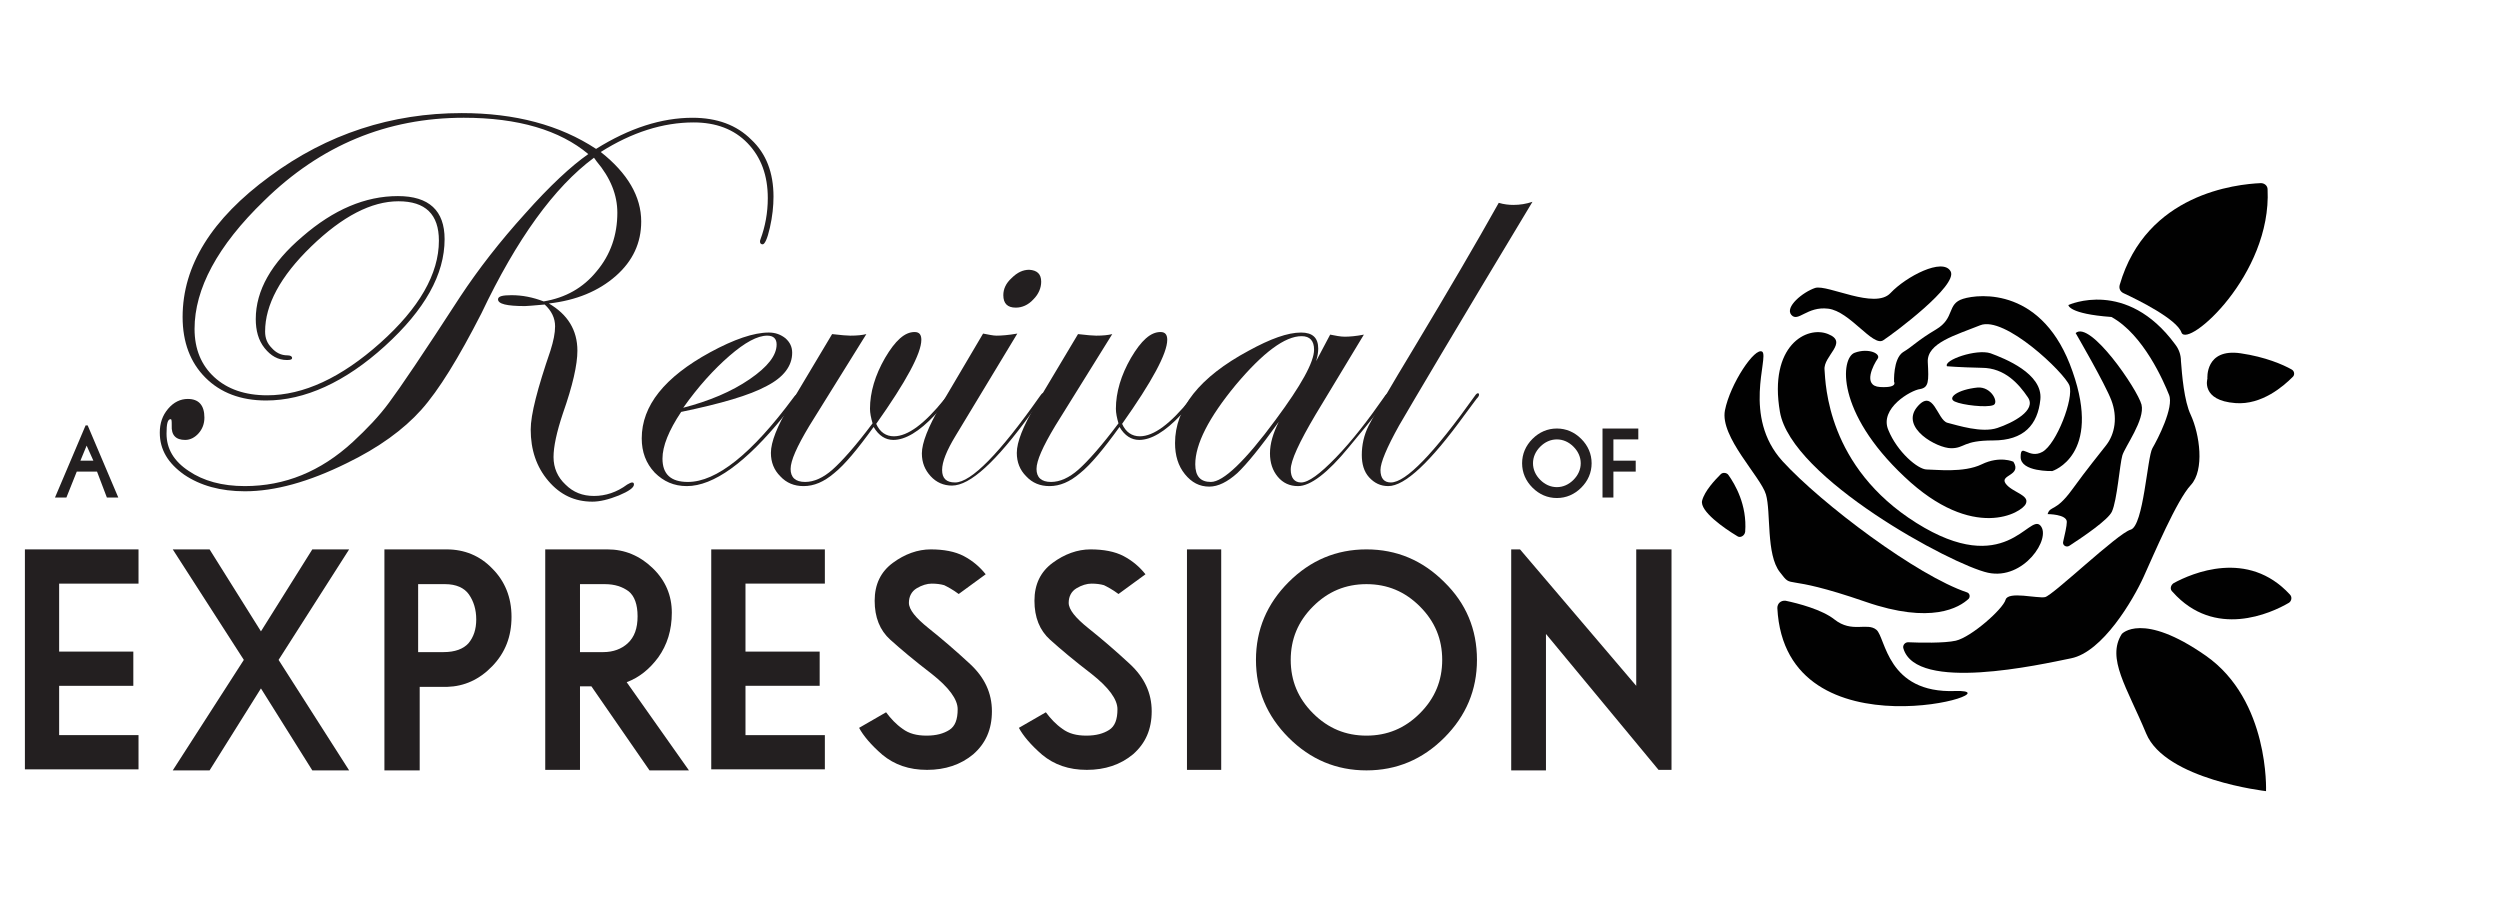
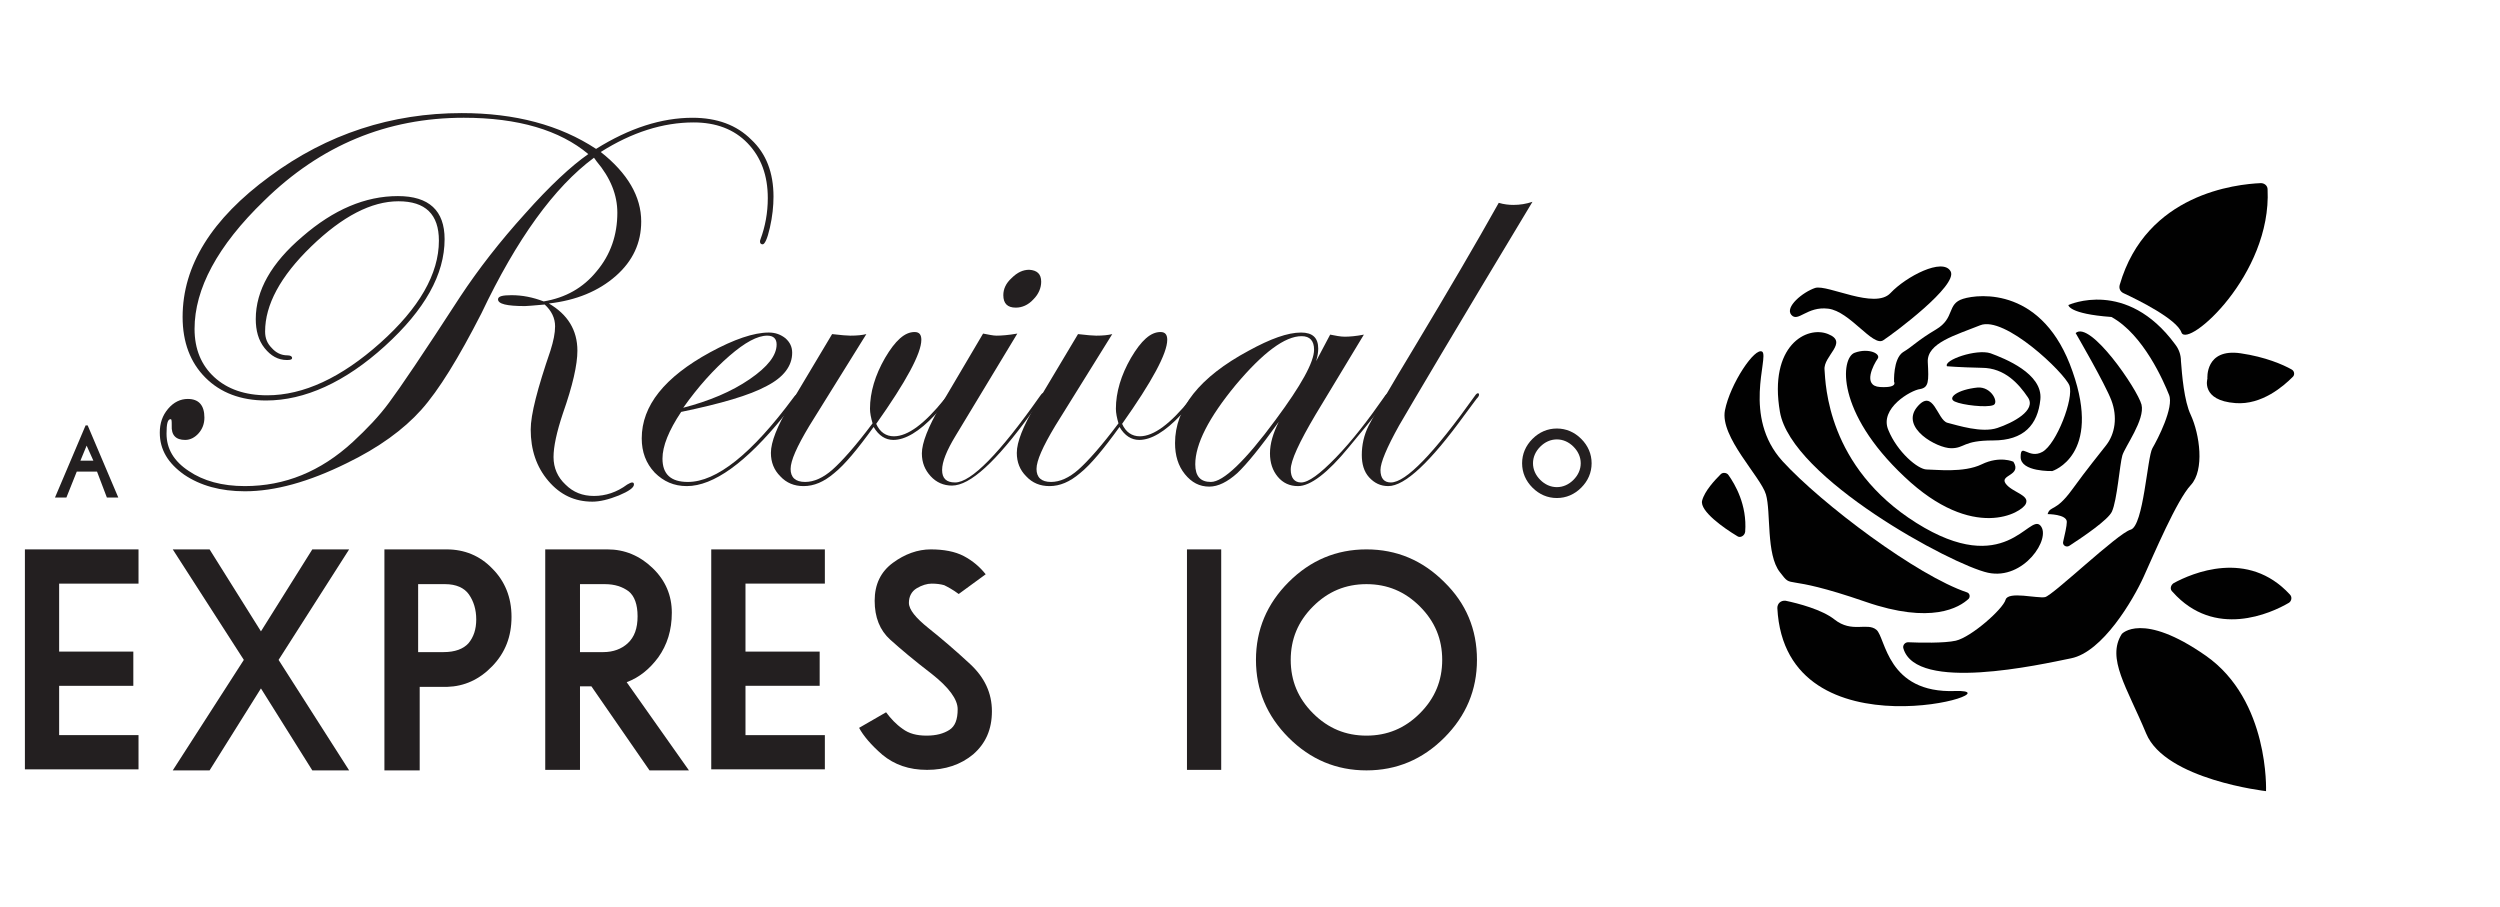
<svg xmlns="http://www.w3.org/2000/svg" version="1.1" id="Layer_2_00000130610583996890057630000001332100324206624160_" x="0px" y="0px" viewBox="0 0 481.9 174.9" style="enable-background:new 0 0 481.9 174.9;" xml:space="preserve">
  <style type="text/css">
	.st0{enable-background:new    ;}
	.st1{fill:#231F20;}
	.st2{fill:#010101;}
</style>
  <g class="st0">
    <path class="st1" d="M149.1,37.9c0,1.8-0.2,3.8-0.7,6c-0.5,2.2-1,3.2-1.4,3.2c-0.3,0-0.5-0.2-0.5-0.5c0-0.1,0-0.3,0.1-0.5   c0.9-2.4,1.4-5.1,1.4-7.9c0-4.4-1.3-7.9-3.9-10.6s-6.1-4-10.4-4c-5.9,0-11.9,1.9-17.9,5.7c5.2,4.1,7.8,8.6,7.8,13.4   c0,4.1-1.6,7.6-4.9,10.5c-3.3,2.9-7.6,4.7-12.9,5.3c3.6,2.1,5.5,5.1,5.5,9.1c0,2.7-0.9,6.7-2.8,12.1c-1.2,3.6-1.8,6.4-1.8,8.4   c0,2.1,0.8,3.9,2.3,5.3c1.5,1.5,3.3,2.2,5.5,2.2c2.2,0,4.4-0.7,6.4-2.2c0.5-0.3,0.8-0.4,0.9-0.4c0.3,0,0.4,0.1,0.4,0.4   c0,0.6-1,1.3-2.9,2.1c-2,0.8-3.7,1.2-5.1,1.2c-3.4,0-6.2-1.3-8.5-4c-2.3-2.7-3.4-6-3.4-9.9c0-2.9,1.3-7.9,3.8-15.2   c0.6-1.9,0.9-3.4,0.9-4.7c0-1.6-0.7-3-2-4.2c-2.2,0.2-3.5,0.3-3.8,0.3c-3.5,0-5.2-0.4-5.2-1.3c0-0.6,0.9-0.8,2.6-0.8   c2.1,0,4.1,0.4,6.2,1.2c4.2-0.7,7.6-2.6,10.2-5.8c2.7-3.2,4-7,4-11.3c0-3.4-1.3-6.7-4-9.9l-0.5-0.7c-7.7,5.7-14.9,15.7-21.7,30   C88.4,69,84.6,75.2,81.2,79c-3.4,3.8-8.2,7.3-14.4,10.3c-7.3,3.6-13.8,5.4-19.6,5.4c-4.7,0-8.6-1.1-11.7-3.2   c-3.1-2.2-4.7-4.8-4.7-8.1c0-1.8,0.5-3.3,1.6-4.6c1.1-1.3,2.4-1.9,3.8-1.9c2.1,0,3.2,1.2,3.2,3.6c0,1.2-0.4,2.2-1.1,3   c-0.7,0.8-1.6,1.3-2.6,1.3c-1.8,0-2.7-0.9-2.6-2.8c0-0.8,0-1.2-0.2-1.2c-0.6,0-0.8,0.9-0.8,2.8c0,2.9,1.4,5.3,4.3,7.2   c2.8,1.9,6.4,2.9,10.8,2.9c7.7,0,14.6-2.8,20.8-8.5c2.7-2.5,5.1-5,7-7.6c2.1-2.8,6.7-9.6,13.7-20.4c3.5-5.3,7.7-10.7,12.5-16   c4.8-5.4,8.9-9.2,12.2-11.5c-5.5-4.6-13.5-7-24-7c-14.8,0-27.6,5.3-38.5,16c-9,8.7-13.4,17-13.4,24.7c0,3.9,1.3,7,3.8,9.3   s5.9,3.5,10.2,3.5c7,0,14.3-3.4,21.8-10.1s11.3-13.3,11.3-19.7c0-5.1-2.6-7.6-7.8-7.6c-5.2,0-10.8,2.9-16.8,8.7   c-6,5.8-8.9,11.3-8.9,16.4c0,1.3,0.4,2.3,1.3,3.2c0.8,0.9,1.8,1.4,3,1.4c0.6,0,0.9,0.2,0.9,0.5c0,0.3-0.3,0.4-1,0.4   c-1.7,0-3.1-0.8-4.3-2.3c-1.2-1.5-1.7-3.4-1.7-5.6c0-5.5,3-10.8,9-15.9c6-5.2,12.1-7.8,18.4-7.8c6,0,9,2.8,9,8.3   c0,6.8-3.8,13.6-11.5,20.6S58.7,77.2,51.3,77.2c-4.9,0-8.8-1.5-11.7-4.4c-2.9-2.9-4.4-6.8-4.4-11.7c0-9.9,5.6-18.9,16.8-27.1   C63.1,25.8,75.5,21.8,89,21.8c10.3,0,18.9,2.3,25.9,6.9c6.4-4,12.6-6,18.6-6c4.7,0,8.5,1.4,11.3,4.2   C147.7,29.6,149.1,33.3,149.1,37.9z" />
    <path class="st1" d="M154.2,76.1c0,0.1-0.3,0.6-0.9,1.4l-2.3,2.8c-7.2,8.9-13.5,13.4-18.6,13.4c-2.5,0-4.5-0.9-6.2-2.6   c-1.7-1.8-2.5-4-2.5-6.6c0-6.3,4.4-11.8,13.2-16.6c4.6-2.5,8.4-3.8,11.3-3.8c1.3,0,2.3,0.4,3.2,1.1c0.9,0.8,1.3,1.7,1.3,2.8   c0,2.5-1.6,4.7-4.9,6.4c-3.3,1.8-8.8,3.4-16.5,5c-2.4,3.6-3.6,6.6-3.6,9c0,3,1.6,4.5,4.9,4.5c5.5,0,12.3-5.4,20.3-16.2   c0.4-0.6,0.8-0.8,1.1-0.8C154.1,75.8,154.2,75.9,154.2,76.1z M149.7,66.4c0-1.1-0.6-1.7-1.8-1.7c-1.9,0-4.3,1.3-7.3,3.9   c-3,2.6-6,5.9-8.9,10c5-1.3,9.3-3.1,12.8-5.5C148,70.7,149.7,68.5,149.7,66.4z" />
    <path class="st1" d="M183.5,75.9c0,0.4-1.1,1.8-3.3,4.1c-3,3.2-5.7,4.8-8,4.8c-1.5,0-2.8-0.8-3.8-2.5c-3.1,4.3-5.6,7.3-7.6,8.9   c-2,1.7-3.9,2.5-5.9,2.5c-1.8,0-3.3-0.6-4.5-1.9c-1.2-1.2-1.8-2.7-1.8-4.5c0-2.1,1.2-5.1,3.5-9l8.3-13.9c1.7,0.2,2.9,0.3,3.5,0.3   c1.3,0,2.3-0.1,3.1-0.3l-11,17.7c-2.4,4-3.6,6.7-3.6,8.3c0,1.6,0.9,2.5,2.8,2.5c1.7,0,3.5-0.8,5.3-2.4c1.8-1.6,4.4-4.5,7.7-8.9   c-0.3-1-0.5-2-0.5-2.8c0-3.2,1-6.5,2.9-9.8c2-3.4,3.8-5,5.7-5c0.9,0,1.3,0.5,1.3,1.5c0,2.6-2.9,8-8.7,16.2c0.7,1.6,1.9,2.4,3.4,2.4   c2.7,0,5.9-2.4,9.7-7.1c0.7-0.8,1.2-1.3,1.4-1.3C183.4,75.7,183.5,75.8,183.5,75.9z" />
    <path class="st1" d="M201.4,76c0,0.1-0.2,0.4-0.5,0.8l-2.3,3.1c-6.6,9.1-11.6,13.7-15.1,13.7c-1.6,0-3-0.6-4.1-1.8   c-1.1-1.2-1.7-2.6-1.7-4.4c0-2,1.2-5.1,3.6-9.2l8.2-13.9c1.1,0.2,1.9,0.4,2.6,0.4c0.9,0,2.3-0.1,4-0.4L184.2,84   c-1.7,2.8-2.6,5-2.6,6.6c0,1.6,0.8,2.4,2.5,2.4c3.1,0,8.6-5.6,16.4-16.7c0.2-0.3,0.4-0.5,0.5-0.5C201.3,75.7,201.4,75.8,201.4,76z    M200.7,54.3c0,1.2-0.5,2.4-1.5,3.4c-1,1.1-2.2,1.6-3.4,1.6c-1.6,0-2.4-0.8-2.4-2.4c0-1.2,0.5-2.3,1.6-3.3c1.1-1.1,2.2-1.6,3.4-1.6   C199.9,52.1,200.7,52.8,200.7,54.3z" />
    <path class="st1" d="M230.9,75.9c0,0.4-1.1,1.8-3.3,4.1c-3,3.2-5.7,4.8-8,4.8c-1.5,0-2.8-0.8-3.8-2.5c-3.1,4.3-5.6,7.3-7.6,8.9   c-2,1.7-3.9,2.5-5.9,2.5c-1.8,0-3.3-0.6-4.5-1.9c-1.2-1.2-1.8-2.7-1.8-4.5c0-2.1,1.2-5.1,3.5-9l8.3-13.9c1.7,0.2,2.9,0.3,3.5,0.3   c1.3,0,2.3-0.1,3.1-0.3l-11,17.7c-2.4,4-3.6,6.7-3.6,8.3c0,1.6,0.9,2.5,2.8,2.5c1.7,0,3.5-0.8,5.3-2.4c1.8-1.6,4.4-4.5,7.7-8.9   c-0.3-1-0.5-2-0.5-2.8c0-3.2,1-6.5,2.9-9.8c2-3.4,3.8-5,5.7-5c0.9,0,1.3,0.5,1.3,1.5c0,2.6-2.9,8-8.7,16.2c0.7,1.6,1.9,2.4,3.4,2.4   c2.7,0,5.9-2.4,9.7-7.1c0.7-0.8,1.2-1.3,1.4-1.3C230.8,75.7,230.9,75.8,230.9,75.9z" />
    <path class="st1" d="M267.7,76c0,0.7-2.6,4.1-7.7,10.2c-4.1,5-7.4,7.5-9.8,7.5c-1.6,0-2.9-0.6-3.9-1.8c-1-1.2-1.5-2.7-1.5-4.5   c0-1.9,0.6-3.9,1.7-6.1c-3.5,4.9-6.2,8.2-8,9.9c-1.9,1.7-3.7,2.6-5.4,2.6c-1.9,0-3.4-0.8-4.7-2.4c-1.3-1.6-1.9-3.6-1.9-6   c0-6.7,4.7-12.7,14.2-17.8c4.2-2.3,7.5-3.5,10.1-3.5c2.2,0,3.3,1,3.3,3.1c0,0.6-0.1,1.4-0.4,2.4l2.7-5.1c1,0.2,2,0.4,2.8,0.4   c0.9,0,2.2-0.1,3.7-0.4l-9.3,15.4c-3.2,5.4-4.8,8.9-4.8,10.6c0,1.6,0.7,2.5,2,2.5c1.4,0,3.6-1.6,6.7-4.8c3.1-3.2,6.2-7.2,9.4-11.8   c0.2-0.3,0.4-0.5,0.6-0.5C267.6,75.7,267.7,75.8,267.7,76z M253.3,67.4c0-1.7-0.8-2.6-2.4-2.6c-3.2,0-7.4,3.1-12.7,9.4   c-5.2,6.3-7.8,11.4-7.8,15.3c0,2.3,1,3.4,3,3.4c2.4,0,6.6-4,12.5-12C250.8,74.3,253.3,69.8,253.3,67.4z" />
    <path class="st1" d="M295.4,38.9c-14.7,24.4-23.2,38.8-25.7,43.1c-2.4,4.3-3.6,7.2-3.6,8.6c0,1.6,0.7,2.4,2,2.4   c2.9,0,8.3-5.6,16.2-16.7c0.2-0.3,0.4-0.5,0.6-0.5c0.1,0,0.2,0.1,0.2,0.3c0,0.2-0.2,0.5-0.5,0.8l-2.3,3.1   c-6.6,9.1-11.5,13.7-14.7,13.7c-1.5,0-2.7-0.6-3.7-1.7c-1-1.1-1.4-2.6-1.4-4.3c0-1.9,0.4-3.8,1.3-5.6s3.9-7,9.1-15.6   c6.3-10.5,11.7-19.7,16-27.4c1,0.3,2,0.4,2.8,0.4C293,39.5,294.2,39.3,295.4,38.9z" />
  </g>
  <g class="st0">
    <path class="st1" d="M4.8,148.4v-42.5h21.9v6.6H11.4v13.1h14.3v6.6H11.4v9.5h15.3v6.6H4.8z" />
    <path class="st1" d="M33.3,105.9h7.1l9.9,15.8l9.9-15.8h7.1l-13.6,21.3l13.6,21.3h-7.1l-9.9-15.8l-9.9,15.8h-7.1L47,127.2   L33.3,105.9z" />
    <path class="st1" d="M74.1,148.4v-42.5h12c3.4,0,6.4,1.2,8.8,3.7c2.4,2.4,3.7,5.5,3.7,9.3c0,3.8-1.2,6.9-3.7,9.5s-5.4,3.9-8.7,4   h-5.3v16.1H74.1z M80.7,125.7h4.8c2.2,0,3.8-0.6,4.8-1.7c1-1.2,1.5-2.7,1.5-4.6s-0.5-3.5-1.4-4.8c-0.9-1.3-2.5-2-4.6-2h-5.2V125.7z   " />
    <path class="st1" d="M105.1,148.4v-42.5h12c3.3,0,6.2,1.2,8.7,3.6c2.5,2.4,3.7,5.3,3.7,8.6c0,3.4-0.9,6.2-2.6,8.6   c-1.7,2.3-3.7,3.9-6.1,4.8l12,17h-7.6L114,132.3h-2.2v16.1H105.1z M111.8,125.7h4.5c1.9,0,3.5-0.6,4.7-1.7c1.3-1.2,1.9-2.9,1.9-5.2   c0-2.3-0.6-3.9-1.7-4.8c-1.2-0.9-2.7-1.4-4.6-1.4h-4.8V125.7z" />
    <path class="st1" d="M137.1,148.4v-42.5H159v6.6h-15.3v13.1H158v6.6h-14.3v9.5H159v6.6H137.1z" />
    <path class="st1" d="M165.6,140.3l5.2-3c0.9,1.2,1.9,2.3,3.2,3.2c1.2,0.9,2.7,1.3,4.6,1.3s3.3-0.4,4.4-1.1c1.1-0.7,1.6-2,1.6-4   c0-1.9-1.7-4.2-5-6.8c-3.4-2.6-6-4.8-8-6.6c-2-1.8-3-4.3-3-7.5s1.2-5.6,3.5-7.3c2.3-1.7,4.8-2.6,7.3-2.6c2.5,0,4.7,0.4,6.4,1.3   c1.7,0.9,3.1,2.1,4.2,3.5l-5.2,3.8c-1.2-0.9-2.2-1.4-2.8-1.7c-0.7-0.2-1.5-0.3-2.4-0.3c-0.9,0-1.9,0.3-2.9,0.9   c-1,0.6-1.5,1.6-1.5,2.8c0,1.3,1.3,2.9,3.8,4.9c2.5,2,5.2,4.3,8,6.9c2.8,2.6,4.2,5.6,4.2,9.1c0,3.5-1.2,6.2-3.6,8.3   c-2.4,2-5.4,3-8.9,3c-3.5,0-6.3-1-8.6-2.9C167.9,143.6,166.4,141.8,165.6,140.3z" />
-     <path class="st1" d="M196.4,140.3l5.2-3c0.9,1.2,1.9,2.3,3.2,3.2c1.2,0.9,2.7,1.3,4.6,1.3s3.3-0.4,4.4-1.1c1.1-0.7,1.6-2,1.6-4   c0-1.9-1.7-4.2-5-6.8c-3.4-2.6-6-4.8-8-6.6c-2-1.8-3-4.3-3-7.5s1.2-5.6,3.5-7.3c2.3-1.7,4.8-2.6,7.3-2.6c2.5,0,4.7,0.4,6.4,1.3   c1.7,0.9,3.1,2.1,4.2,3.5l-5.2,3.8c-1.2-0.9-2.2-1.4-2.8-1.7c-0.7-0.2-1.5-0.3-2.4-0.3c-0.9,0-1.9,0.3-2.9,0.9   c-1,0.6-1.5,1.6-1.5,2.8c0,1.3,1.3,2.9,3.8,4.9c2.5,2,5.2,4.3,8,6.9c2.8,2.6,4.2,5.6,4.2,9.1c0,3.5-1.2,6.2-3.6,8.3   c-2.4,2-5.4,3-8.9,3c-3.5,0-6.3-1-8.6-2.9C198.7,143.6,197.2,141.8,196.4,140.3z" />
    <path class="st1" d="M228.8,148.4v-42.5h6.6v42.5H228.8z" />
    <path class="st1" d="M284.7,127.2c0,5.8-2.1,10.8-6.3,15c-4.2,4.2-9.2,6.3-15,6.3s-10.8-2.1-15-6.3c-4.2-4.2-6.3-9.2-6.3-15   s2.1-10.8,6.3-15c4.2-4.2,9.2-6.3,15-6.3s10.8,2.1,15,6.3C282.6,116.3,284.7,121.3,284.7,127.2z M278,127.2c0-4-1.4-7.4-4.3-10.3   c-2.9-2.9-6.3-4.3-10.3-4.3c-4,0-7.4,1.4-10.3,4.3c-2.9,2.9-4.3,6.3-4.3,10.3c0,4,1.4,7.4,4.3,10.3c2.9,2.9,6.3,4.3,10.3,4.3   c4,0,7.4-1.4,10.3-4.3C276.6,134.6,278,131.2,278,127.2z" />
-     <path class="st1" d="M291.3,148.4v-42.5h1.7l22.4,26.3v-26.3h6.8v42.5h-2.5L298,122.2v26.3H291.3z" />
  </g>
  <g class="st0">
    <path class="st1" d="M10.6,95.9L16.5,82h0.4l5.9,13.9h-2.2l-1.9-5h-3.9l-2,5H10.6z M16.7,85.9l-1.2,2.9H18L16.7,85.9z" />
  </g>
  <g class="st0">
    <path class="st1" d="M306.8,89.3c0,1.8-0.7,3.4-2,4.7s-2.9,2-4.7,2s-3.4-0.7-4.7-2c-1.3-1.3-2-2.9-2-4.7s0.7-3.4,2-4.7   c1.3-1.3,2.9-2,4.7-2s3.4,0.7,4.7,2S306.8,87.5,306.8,89.3z M304.7,89.3c0-1.2-0.5-2.3-1.4-3.2s-2-1.4-3.2-1.4s-2.3,0.5-3.2,1.4   c-0.9,0.9-1.4,2-1.4,3.2c0,1.2,0.5,2.3,1.4,3.2c0.9,0.9,2,1.4,3.2,1.4s2.3-0.5,3.2-1.4S304.7,90.5,304.7,89.3z" />
-     <path class="st1" d="M308.9,95.9V82.6h6.9v2.1H311v4.1h4.3v2.1H311v5H308.9z" />
  </g>
  <g id="rose">
    <path class="st2" d="M408.6,54.9c-0.2,0.7,0.1,1.3,0.7,1.6c2.8,1.3,10.3,5,11.2,7.6c1.2,3.1,17.4-11.1,16.6-27.6   c0-0.7-0.6-1.2-1.3-1.2C431.1,35.5,413.7,37.3,408.6,54.9L408.6,54.9z" />
    <path class="st2" d="M398.7,58.8c0,0,11.2-5.2,20.6,7.6c0.7,0.9,1.1,2,1.1,3.2c0.2,2.6,0.6,7.7,1.9,10.4c1.7,3.7,2.7,10.6,0,13.5   s-7.1,13.3-9.1,17.7c-2,4.4-7.9,14.5-14,15.7c-5.9,1.2-29.8,6.6-32.3-1.9c-0.2-0.6,0.3-1.2,0.9-1.2c2.2,0.1,7,0.2,9.2-0.3   c3-0.7,9.1-6.1,9.6-7.9c0.5-1.7,6.1-0.2,7.6-0.5s14-12.3,16.5-13c2.5-0.7,3.2-14,4.2-15.7c1-1.7,4.2-7.9,3.2-10.3   c-1-2.5-4.9-11.6-11.1-15C398.7,60.5,398.7,58.8,398.7,58.8L398.7,58.8L398.7,58.8z" />
    <path class="st2" d="M400.1,64.2c0,0,5.7,9.8,6.9,13s0.7,6.4-1,8.6c-1.7,2.2-3.4,4.2-6.6,8.6c-3.2,4.4-4.2,3-4.7,4.7   c0,0,3.7,0,3.7,1.5c0,0.8-0.4,2.5-0.7,3.8c-0.2,0.7,0.6,1.2,1.2,0.8c2.6-1.7,7.5-5,8.2-6.6c1-2.2,1.5-9.1,2-10.8   c0.5-1.7,4.4-6.9,3.7-9.8C412,75,402.9,61.7,400.1,64.2L400.1,64.2L400.1,64.2z" />
    <path class="st2" d="M425.5,73c0,0-0.5-5.9,6.4-4.9c4.8,0.7,8.2,2.2,9.8,3.1c0.6,0.3,0.7,1.1,0.2,1.5c-1.7,1.7-5.9,5.4-11,5   C424.2,77.2,425.5,73,425.5,73L425.5,73L425.5,73z" />
    <path class="st2" d="M419,112.4c3.5-1.9,14.3-6.6,22.4,2.2c0.5,0.5,0.3,1.3-0.2,1.6c-3.4,2-14.3,7-22.4-2.1   C418.2,113.6,418.4,112.8,419,112.4L419,112.4L419,112.4z" />
    <path class="st2" d="M409,122.2c0,0,3.9-4.4,16.2,4.2c12.3,8.6,11.6,26.1,11.6,26.1s-19.4-2.2-23.1-11.1   C410,132.5,406,126.9,409,122.2C409,122.2,409,122.2,409,122.2z" />
    <path class="st2" d="M342.6,117.2c0-0.9,0.7-1.5,1.6-1.4c2.4,0.5,7,1.7,9.4,3.6c3.4,2.7,6.3,0.5,8.1,2c1.8,1.5,2,12.3,15.2,11.8   C390.1,132.8,344.1,146.7,342.6,117.2L342.6,117.2L342.6,117.2z" />
    <path class="st2" d="M333.2,91.6c1.2,1.7,3.6,5.7,3.2,10.9c-0.1,0.8-1,1.3-1.6,0.8c-2.5-1.5-7.2-4.8-6.7-6.8c0.5-1.9,2.5-4,3.6-5.1   C332.1,91,332.9,91.1,333.2,91.6L333.2,91.6L333.2,91.6z" />
    <path class="st2" d="M339.7,67.8c1.3,1.1-3.9,12.5,3.9,21.1c7.6,8.3,26,22.1,35.6,25.3c0.5,0.2,0.6,0.8,0.3,1.2   c-1.8,1.7-7.2,5-19.9,0.6c-16.5-5.7-13.8-2.2-16.5-5.7c-2.7-3.4-1.7-11.6-2.7-15c-1-3.4-8.9-11.1-7.9-16.2   C333.5,74,338.3,66.8,339.7,67.8L339.7,67.8L339.7,67.8z" />
    <path class="st2" d="M345.3,60.7c1.3,1.5,3-1.7,7.1-1.2c4.2,0.5,8.6,7.4,10.6,6.1s14.5-10.6,13-13.3c-1.5-2.7-8.6,1-11.6,4.2   s-12.1-1.7-14.5-1C347.5,56.3,344,59.2,345.3,60.7L345.3,60.7L345.3,60.7z" />
    <path class="st2" d="M352.4,64.4c4,1.6-1,4.2-0.7,6.9c0.2,2.7,0.5,18.7,17.7,29.5s21.7-1.9,23.9,0.5c2.2,2.4-3.2,10.6-10.1,9.1   c-6.9-1.5-37.9-18.2-40.1-31S348.3,62.7,352.4,64.4L352.4,64.4z" />
    <path class="st2" d="M388.1,89c1.7,2.7-2.7,2.5-1.5,4.2s4.7,2.2,3.9,3.9c-0.7,1.7-10.1,7.4-23.4-5.2c-13.3-12.5-12.3-22.9-9.6-23.9   c2.7-1,5.2,0.2,4.4,1.2c-0.7,1-3,5.2,0.5,5.4s2.7-1,2.7-1s-0.2-4.4,1.7-5.7c2-1.2,2.7-2.2,6.4-4.4c3.7-2.2,2-4.9,5.2-5.9   c3.2-1,15.5-2.2,21.1,14c5.7,16.2-3.9,19.2-3.9,19.2s-6.1,0.2-6.1-2.7s1.5,0.5,4.2-1c2.7-1.5,6.1-10.3,5.2-12.8   c-1-2.5-12.5-13.5-17.2-11.6s-10.3,3.4-10.1,7.1c0.2,3.7,0.2,4.9-1.5,5.2c-1.7,0.2-7.9,3.7-6.1,7.9c1.7,4.2,5.7,7.6,7.4,7.6   c1.7,0,7.1,0.7,10.6-1S388.1,89,388.1,89L388.1,89L388.1,89z" />
    <path class="st2" d="M381.2,74.7c-3.9,0.4-5.9,2-4.4,2.7c1.5,0.7,6.1,1.2,7.4,0.7C385.4,77.7,383.9,74.5,381.2,74.7L381.2,74.7z" />
    <path class="st2" d="M375.3,70.6c-0.7-1.2,5.7-3.4,8.4-2.5c2.7,1,10.1,3.9,9.6,8.9c-0.5,4.9-3.2,7.9-9.1,7.9s-5.4,1.5-8.1,1.5   c-2.7,0-9.8-3.9-6.6-7.9c3.2-3.9,3.9,2.5,5.9,3c2,0.5,6.6,2,9.6,1c3-1,7.6-3.4,5.9-5.9c-1.7-2.5-4.4-5.7-8.9-5.7   C377.5,70.8,375.3,70.6,375.3,70.6L375.3,70.6L375.3,70.6z" />
  </g>
</svg>